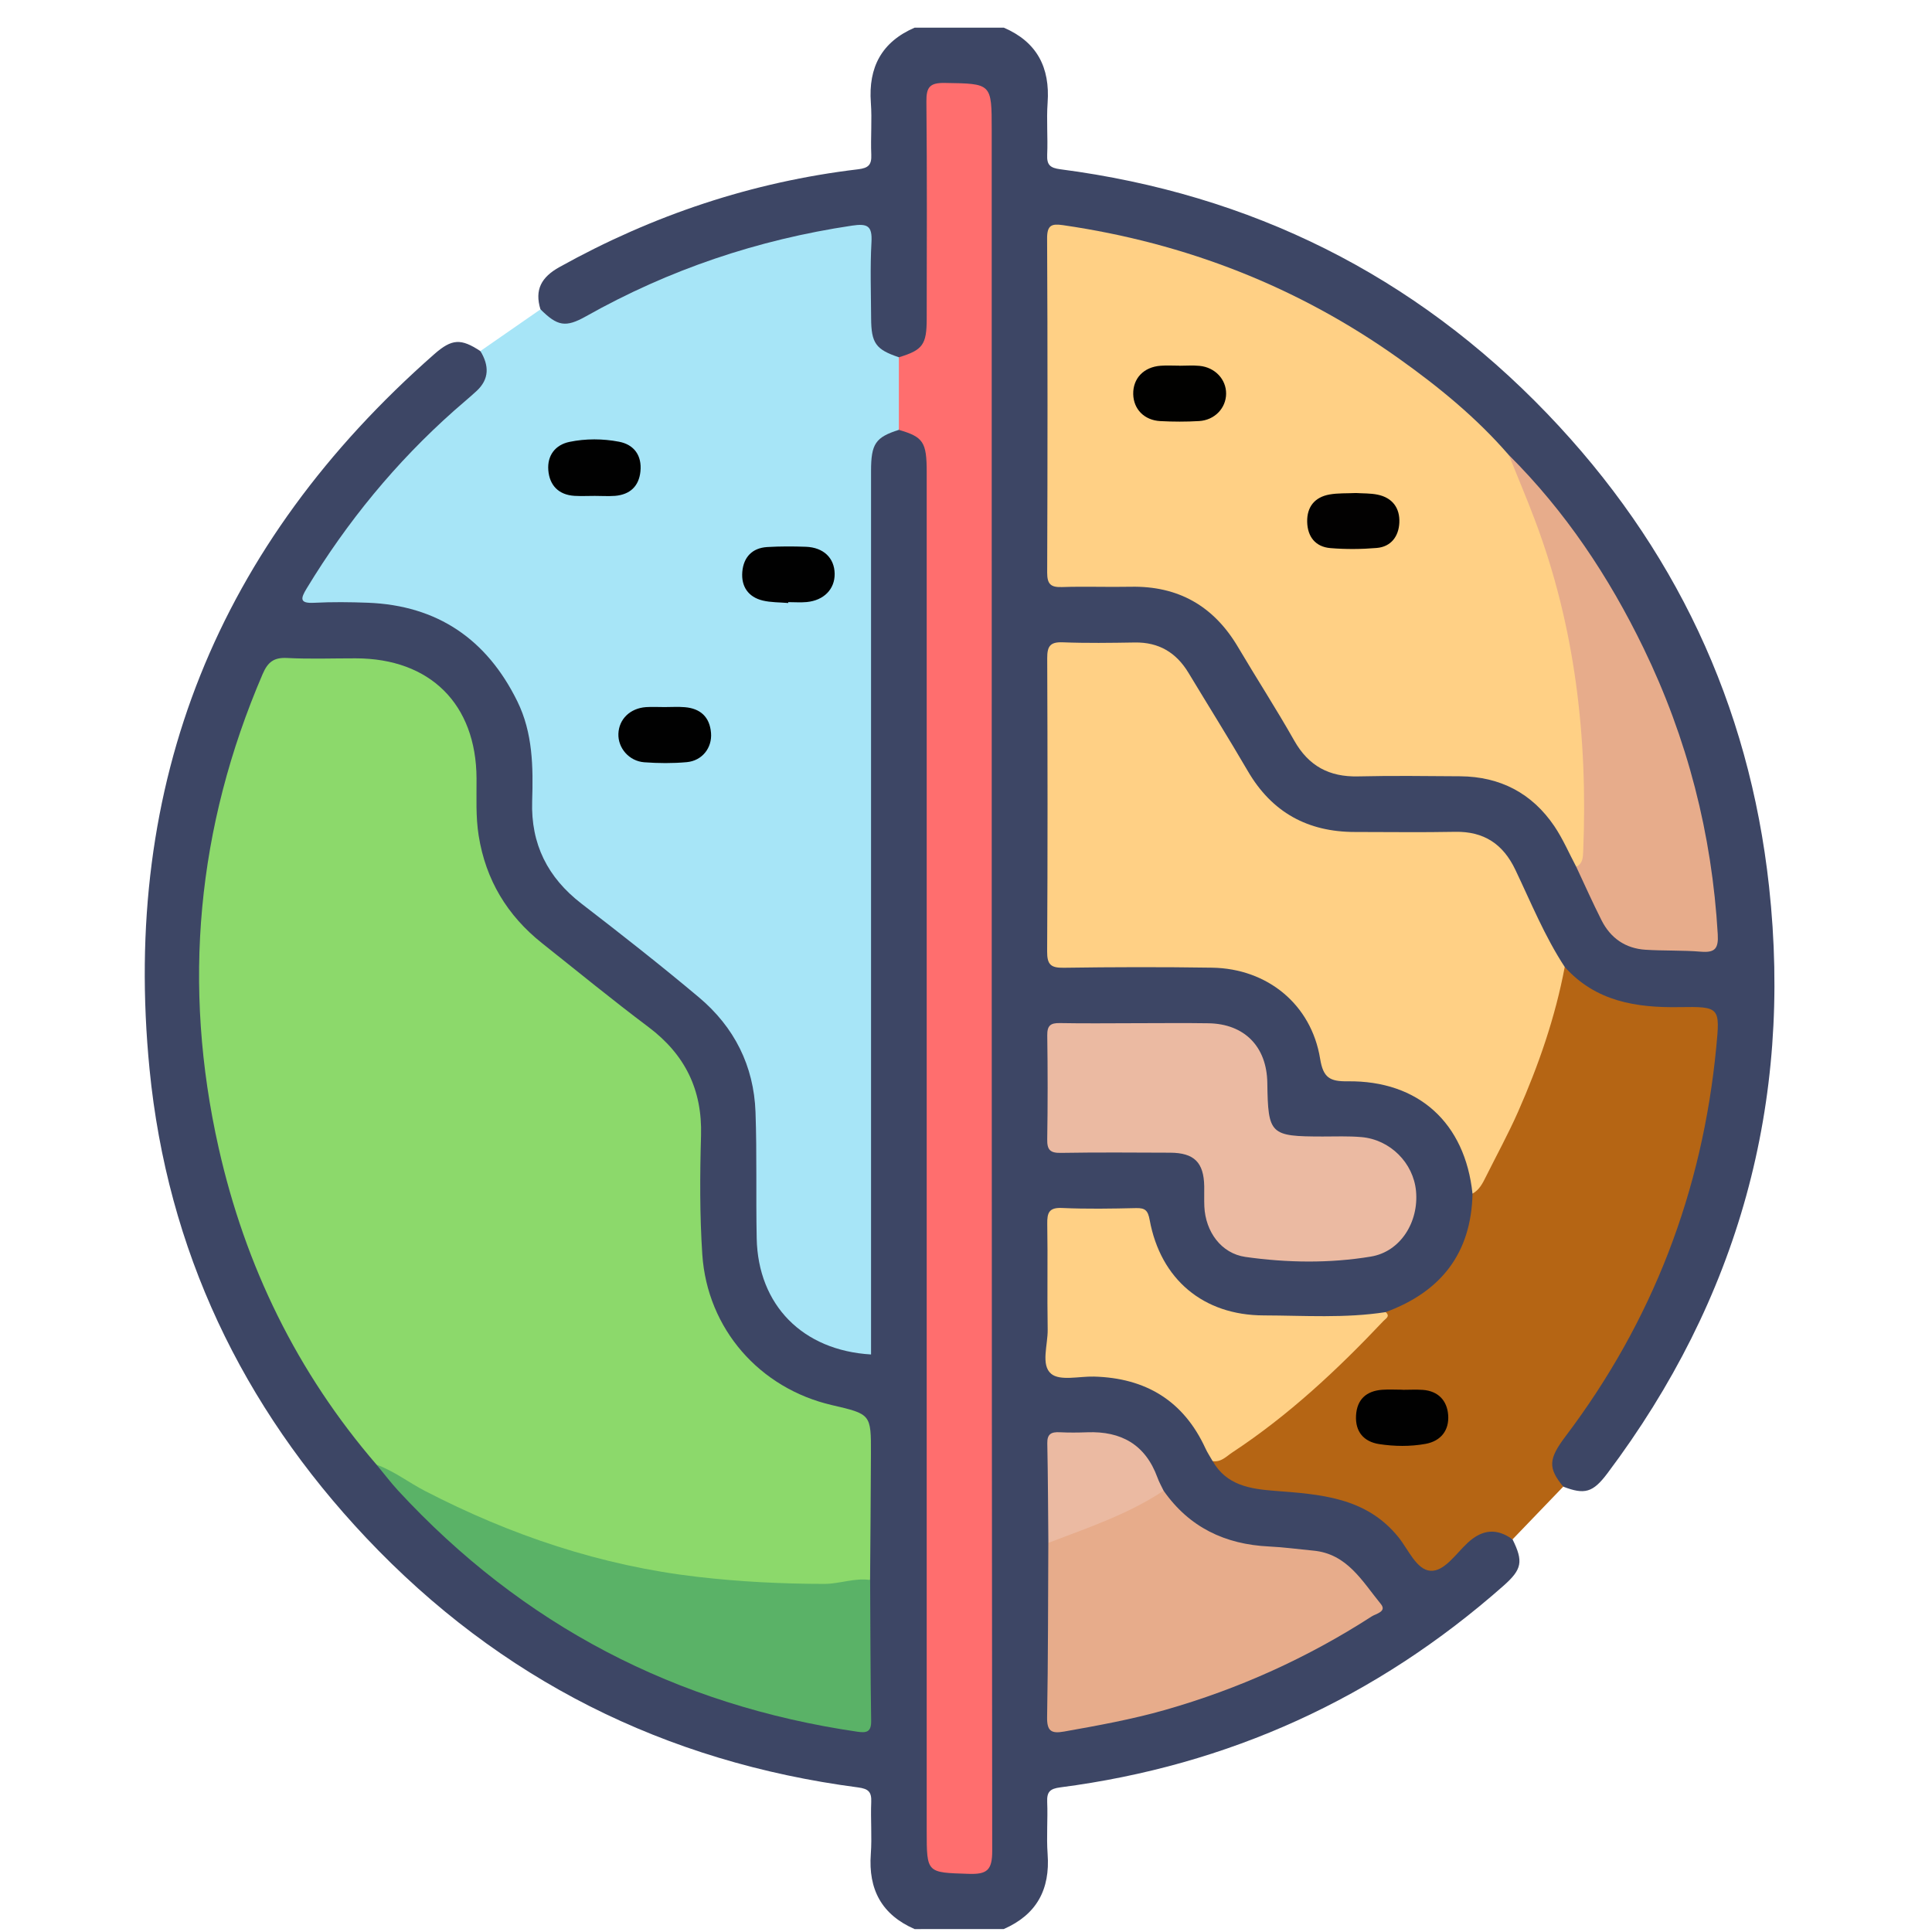
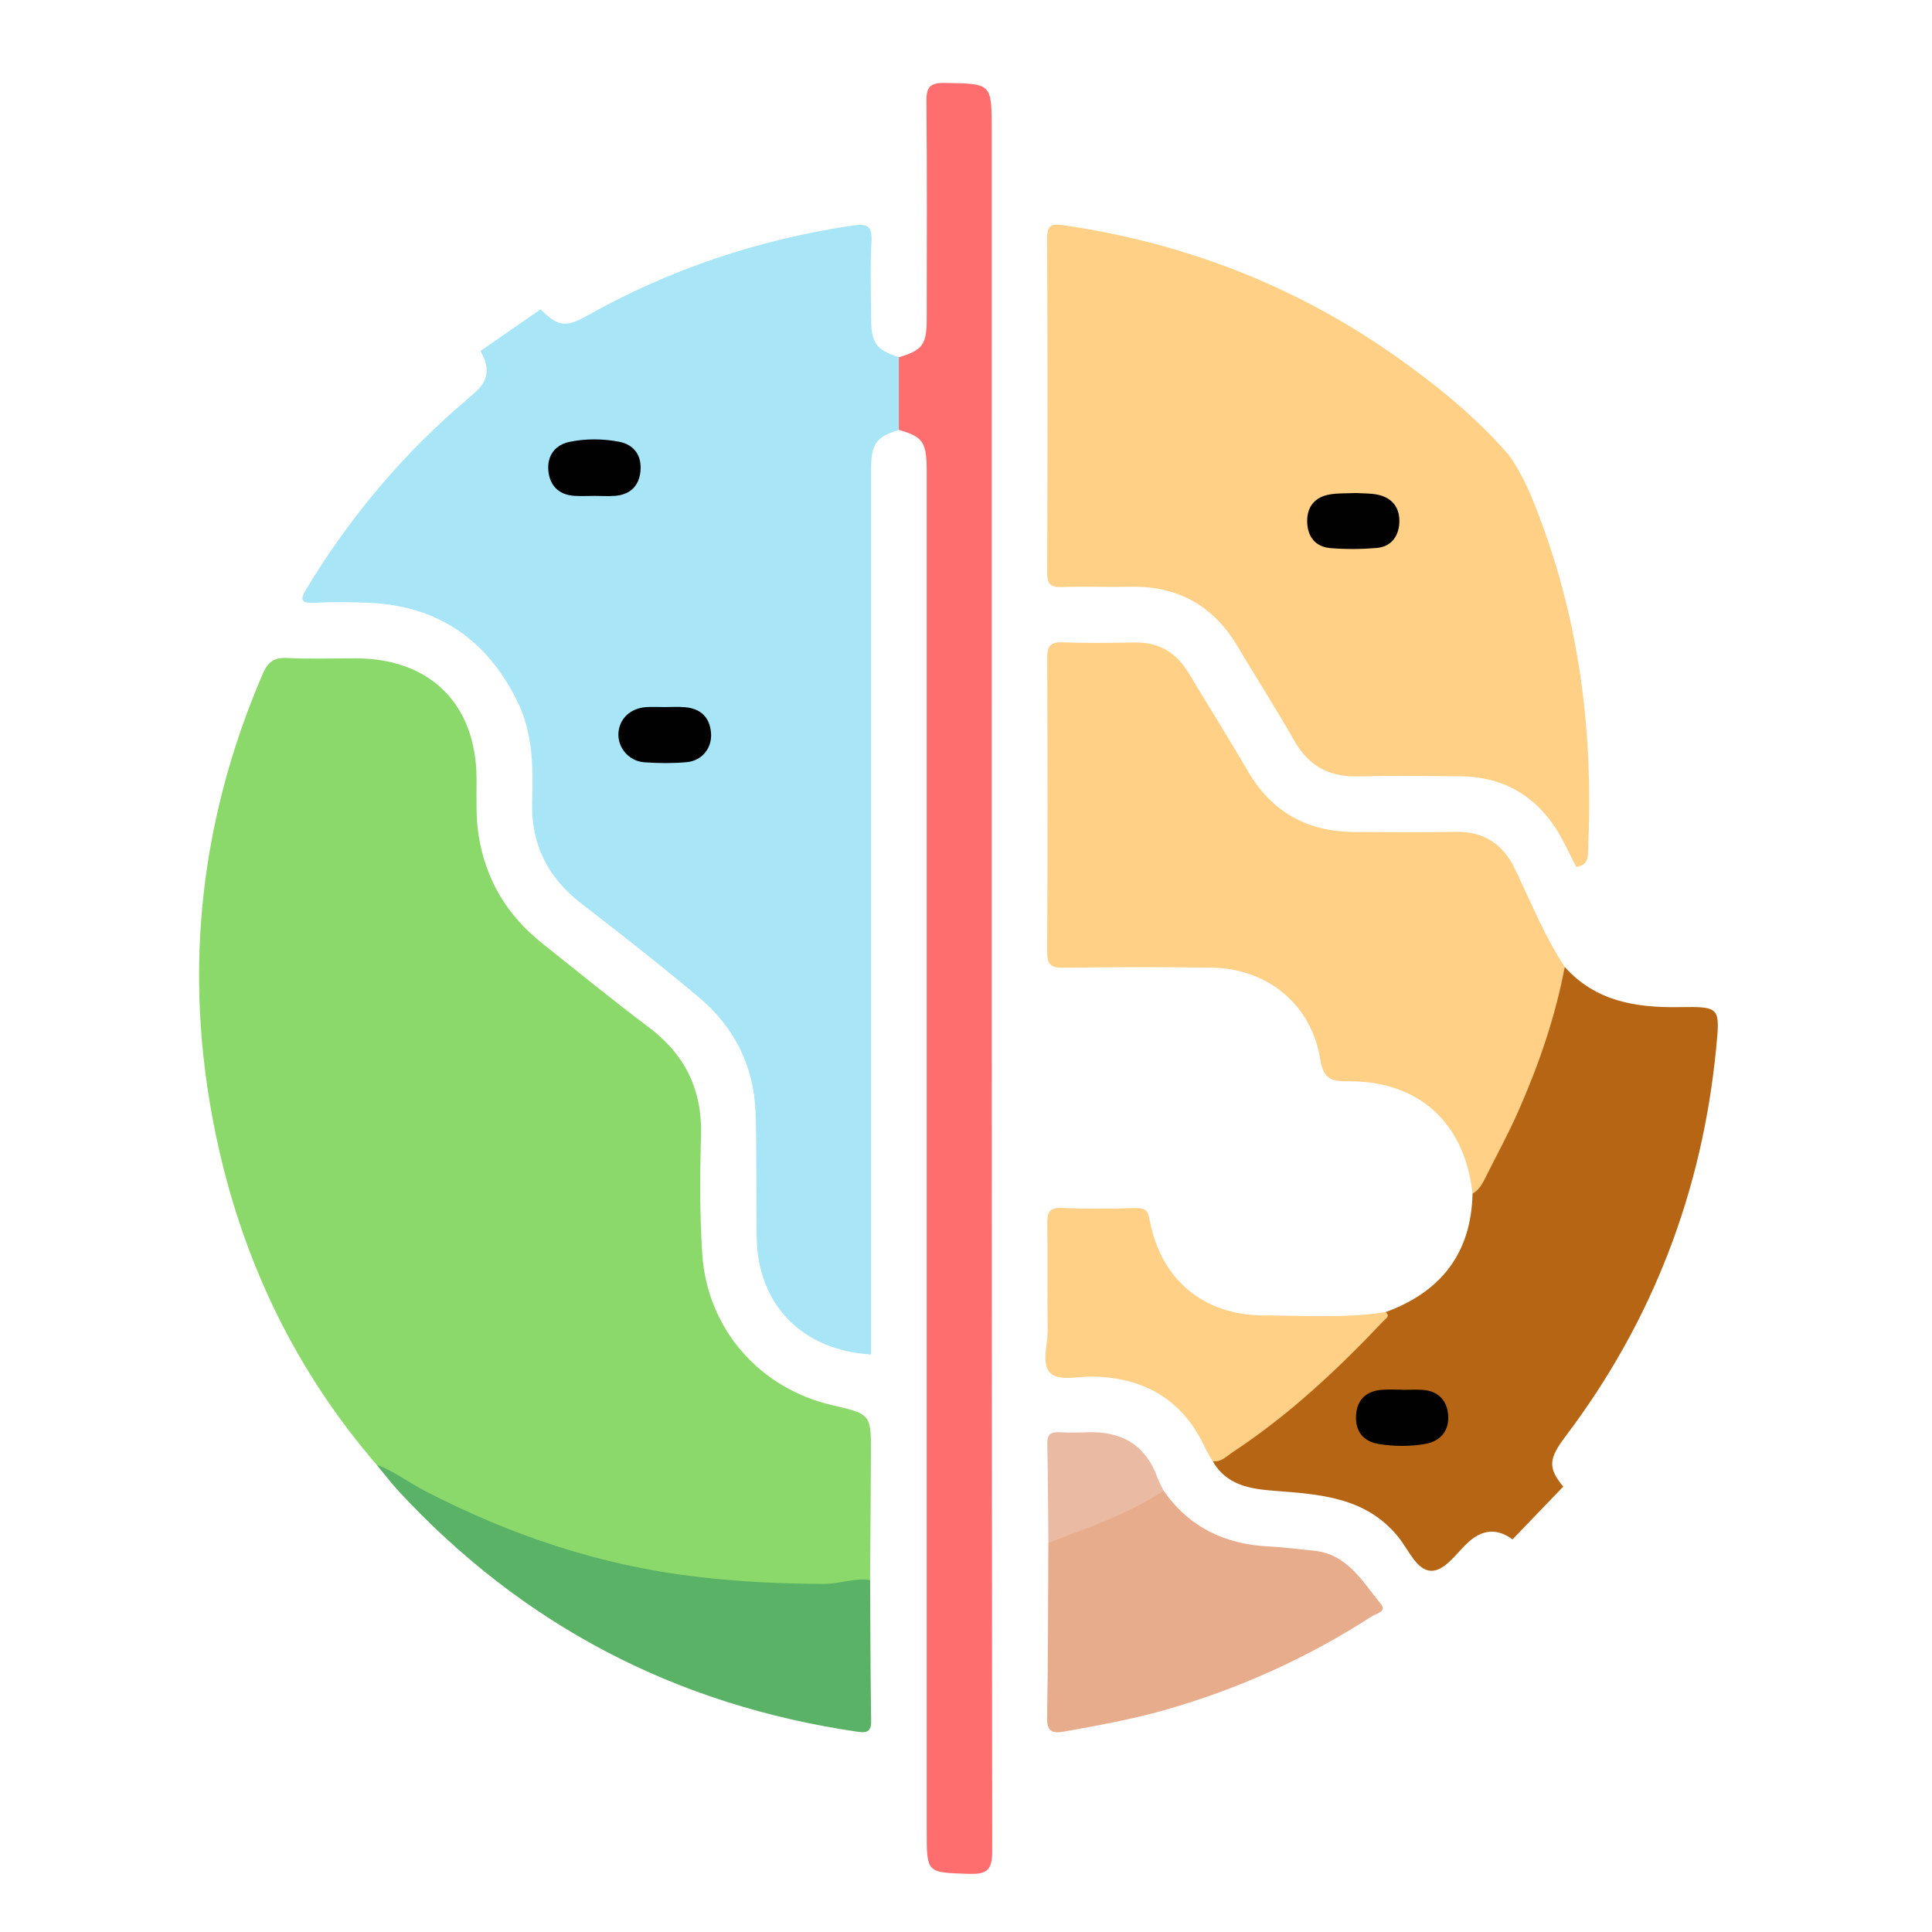
<svg xmlns="http://www.w3.org/2000/svg" version="1.1" id="Layer_1" x="0px" y="0px" viewBox="0 0 50.5 50.5" enable-background="new 0 0 50.5 50.5" xml:space="preserve">
  <g>
-     <path fill="#3D4665" d="M23.908,50.424c-0.861-0.375-1.214-1.036-1.146-1.963c0.033-0.45-0.008-0.905,0.011-1.357   c0.011-0.264-0.07-0.347-0.343-0.383c-5.051-0.662-9.36-2.819-12.857-6.523c-3.25-3.442-5.199-7.53-5.664-12.25   c-0.738-7.493,1.792-13.724,7.443-18.691c0.462-0.406,0.699-0.413,1.204-0.08c0.336,0.304,0.378,0.55,0.131,0.917   c-0.191,0.284-0.446,0.512-0.705,0.732c-1.443,1.226-2.601,2.694-3.632,4.269c-0.085,0.13-0.238,0.276-0.15,0.433   c0.088,0.159,0.292,0.095,0.449,0.101c0.676,0.025,1.354-0.046,2.026,0.129c1.91,0.497,3.338,2.284,3.371,4.254   c0.007,0.404-0.012,0.809,0.006,1.212c0.04,0.869,0.38,1.592,1.064,2.145c1.069,0.864,2.178,1.678,3.217,2.577   c1.008,0.872,1.528,1.971,1.544,3.317c0.014,1.194-0.087,2.392,0.086,3.583c0.166,1.142,1.096,2.123,2.223,2.347   c0.299,0.059,0.432-0.02,0.42-0.329c-0.006-0.145,0-0.291,0-0.436c0-7.211,0-14.422,0.001-21.633c0-0.275-0.017-0.551,0.037-0.822   c0.1-0.513,0.34-0.729,0.88-0.801c0.592,0.11,0.781,0.313,0.824,0.89c0.018,0.242,0.01,0.485,0.01,0.728   c0,11.633,0,23.265,0,34.898c0,0.081,0,0.162,0,0.243c0.001,0.833,0.372,1.097,1.178,0.854c0.173-0.052,0.227-0.161,0.242-0.317   c0.018-0.178,0.012-0.356,0.012-0.533c0-14.901,0-29.801,0-44.702c0-0.91-0.093-0.984-1.018-0.896   c-0.28,0.026-0.408,0.142-0.411,0.421c-0.005,0.469-0.003,0.938-0.004,1.407c-0.003,1.408,0.012,2.815-0.007,4.223   c-0.009,0.676-0.207,0.905-0.795,1.008c-0.62-0.07-0.893-0.351-0.933-1.014c-0.037-0.613-0.005-1.229-0.014-1.843   c-0.007-0.505-0.026-0.525-0.532-0.456c-2.205,0.299-4.268,1.03-6.234,2.053c-0.244,0.127-0.478,0.275-0.736,0.371   c-0.438,0.163-0.758,0.02-0.979-0.42c-0.158-0.515,0.024-0.843,0.497-1.106c2.439-1.357,5.035-2.226,7.807-2.556   c0.274-0.033,0.354-0.12,0.343-0.383c-0.019-0.452,0.022-0.907-0.011-1.357c-0.068-0.927,0.283-1.589,1.145-1.962   c0.777,0,1.553,0,2.33,0c0.866,0.373,1.211,1.039,1.145,1.964c-0.032,0.451,0.009,0.906-0.011,1.358   c-0.012,0.268,0.077,0.345,0.346,0.38c4.984,0.649,9.246,2.765,12.727,6.391c3.318,3.457,5.273,7.582,5.795,12.352   c0.62,5.666-0.8,10.786-4.226,15.345c-0.377,0.501-0.592,0.563-1.154,0.346c-0.368-0.223-0.476-0.564-0.303-0.979   c0.075-0.18,0.199-0.332,0.316-0.487c2.243-2.984,3.498-6.347,3.86-10.052c0.013-0.129,0.003-0.259,0.014-0.387   c0.03-0.363-0.143-0.487-0.49-0.477c-0.419,0.012-0.837-0.012-1.257-0.055c-0.88-0.089-1.613-0.435-2.2-1.095   c-0.524-0.727-0.868-1.551-1.236-2.358c-0.326-0.713-0.806-1.067-1.616-1.056c-1.048,0.015-2.102,0.095-3.147-0.087   c-0.866-0.15-1.58-0.544-2.083-1.286c-0.573-0.844-1.08-1.728-1.596-2.606c-0.396-0.674-0.907-1.061-1.734-0.97   c-0.464,0.051-0.937,0.013-1.406,0.009c-0.302-0.003-0.441,0.122-0.441,0.433c0.001,2.442,0.003,4.884-0.001,7.326   c-0.001,0.37,0.214,0.414,0.504,0.413c1.084-0.003,2.168,0.021,3.25-0.006c1.799-0.045,3.125,0.972,3.387,2.611   c0.072,0.449,0.382,0.415,0.689,0.401c1.175-0.051,2.058,0.46,2.708,1.407c0.327,0.476,0.509,1.008,0.524,1.59   c0.058,1.431-0.793,2.808-2.418,3.262c-1.201,0.235-2.417,0.196-3.617,0.074c-1.291-0.131-2.143-0.896-2.551-2.138   c-0.202-0.615-0.206-0.615-0.838-0.616c-0.388-0.001-0.775,0.007-1.162-0.002c-0.315-0.007-0.478,0.1-0.476,0.445   c0.009,1.066,0.007,2.131,0.001,3.197c-0.002,0.34,0.16,0.456,0.476,0.451c0.306-0.005,0.613-0.012,0.919,0.027   c1.382,0.174,2.297,0.945,2.828,2.207c0.276,0.538,0.775,0.71,1.321,0.77c0.337,0.037,0.676,0.091,1.011,0.099   c1.215,0.027,2.114,0.611,2.847,1.524c0.444,0.553,0.485,0.553,1.014,0.068c0.192-0.175,0.388-0.345,0.611-0.476   c0.364-0.213,0.671-0.144,0.967,0.196c0.288,0.581,0.249,0.786-0.239,1.217c-3.324,2.935-7.184,4.696-11.581,5.267   c-0.273,0.035-0.354,0.119-0.343,0.383c0.019,0.452-0.022,0.907,0.011,1.357c0.069,0.927-0.286,1.587-1.146,1.963   C25.461,50.424,24.685,50.424,23.908,50.424z" />
    <path fill="#B56514" d="M40.9,25.275c0.807,0.9,1.862,1.069,2.999,1.05c1.058-0.017,1.063,0.003,0.961,1.057   c-0.362,3.753-1.66,7.145-3.936,10.158c-0.453,0.599-0.463,0.83-0.063,1.319c-0.442,0.459-0.883,0.919-1.325,1.378   c-0.416-0.301-0.794-0.26-1.172,0.089c-0.305,0.282-0.61,0.755-0.972,0.732c-0.366-0.024-0.578-0.554-0.837-0.876   c-0.846-1.05-2.045-1.122-3.241-1.214c-0.641-0.049-1.256-0.145-1.616-0.776c0.68-0.488,1.365-0.969,2.022-1.488   c0.913-0.721,1.68-1.592,2.501-2.408c1.442-0.53,2.235-1.535,2.269-3.096c0.575-1.152,1.187-2.286,1.607-3.512   c0.209-0.611,0.385-1.23,0.558-1.851C40.708,25.64,40.72,25.42,40.9,25.275z" />
    <path fill="#A7E5F7" d="M23.495,11.236c-0.609,0.193-0.726,0.362-0.727,1.071c-0.001,7.506,0,15.012,0,22.518   c0,0.193,0,0.385,0,0.579c-1.788-0.105-2.954-1.29-2.989-3.037c-0.022-1.099,0.008-2.2-0.031-3.299   c-0.043-1.209-0.556-2.223-1.477-2.997c-1.002-0.842-2.034-1.651-3.071-2.45c-0.886-0.683-1.326-1.558-1.29-2.678   c0.028-0.892,0.019-1.784-0.387-2.61c-0.796-1.62-2.085-2.507-3.904-2.578c-0.468-0.018-0.939-0.023-1.407,0.001   c-0.389,0.021-0.354-0.114-0.197-0.373c1.055-1.741,2.331-3.297,3.855-4.649c0.194-0.172,0.394-0.336,0.584-0.511   c0.344-0.316,0.33-0.672,0.103-1.047c0.524-0.363,1.047-0.727,1.571-1.09c0.442,0.438,0.654,0.483,1.189,0.182   c2.17-1.222,4.487-2.002,6.951-2.37c0.409-0.061,0.535,0.005,0.511,0.435c-0.037,0.659-0.012,1.322-0.009,1.984   c0.003,0.654,0.123,0.82,0.726,1.021C23.755,9.971,23.747,10.604,23.495,11.236z" />
    <path fill="#8CD96B" d="M9.844,38.286c-2.079-2.411-3.433-5.191-4.129-8.283c-0.956-4.246-0.572-8.378,1.15-12.384   c0.135-0.314,0.294-0.438,0.639-0.42c0.597,0.031,1.197,0.008,1.795,0.009c1.947,0.003,3.147,1.199,3.157,3.136   c0.003,0.5-0.024,1,0.056,1.5c0.185,1.158,0.747,2.087,1.658,2.811c0.924,0.735,1.838,1.483,2.782,2.192   c0.954,0.718,1.407,1.638,1.372,2.837c-0.03,1.034-0.035,2.073,0.033,3.104c0.13,1.948,1.498,3.502,3.39,3.94   c1.019,0.236,1.022,0.236,1.018,1.272c-0.004,1.099-0.014,2.199-0.022,3.298c-0.314,0.201-0.678,0.209-1.025,0.222   c-2.174,0.084-4.313-0.162-6.411-0.735c-1.64-0.448-3.201-1.093-4.679-1.938C10.346,38.686,10.108,38.47,9.844,38.286z" />
    <path fill="#FFD085" d="M41.202,22.659c-0.189-0.355-0.349-0.731-0.573-1.063c-0.585-0.864-1.417-1.297-2.462-1.305   c-0.889-0.006-1.779-0.018-2.668,0.003c-0.754,0.018-1.293-0.271-1.669-0.935c-0.469-0.829-0.987-1.629-1.472-2.449   c-0.633-1.069-1.558-1.598-2.804-1.573c-0.598,0.012-1.197-0.012-1.795,0.008c-0.294,0.01-0.388-0.076-0.387-0.379   c0.011-2.911,0.013-5.821-0.002-8.732c-0.002-0.352,0.12-0.392,0.42-0.348c3.204,0.466,6.138,1.608,8.778,3.488   c1.041,0.741,2.028,1.547,2.869,2.519c0.392,0.543,0.631,1.16,0.861,1.782c1.007,2.723,1.344,5.543,1.217,8.429   C41.505,22.329,41.557,22.616,41.202,22.659z" />
    <path fill="#FFD085" d="M40.9,25.275c-0.248,1.317-0.684,2.574-1.224,3.795c-0.253,0.572-0.555,1.123-0.834,1.683   c-0.087,0.174-0.171,0.349-0.353,0.447c-0.193-1.845-1.406-2.959-3.263-2.936c-0.47,0.006-0.639-0.095-0.72-0.592   c-0.231-1.416-1.376-2.355-2.823-2.378c-1.293-0.02-2.587-0.017-3.88,0.002c-0.337,0.005-0.434-0.083-0.432-0.427   c0.015-2.555,0.012-5.109,0.002-7.664c-0.001-0.305,0.07-0.428,0.4-0.416c0.63,0.025,1.261,0.015,1.891,0.005   c0.627-0.01,1.082,0.264,1.401,0.792c0.517,0.857,1.049,1.706,1.553,2.571c0.629,1.079,1.566,1.59,2.8,1.59   c0.873,0,1.747,0.013,2.619-0.004c0.751-0.014,1.251,0.319,1.571,0.989C40.018,23.591,40.376,24.476,40.9,25.275z" />
    <path fill="#FF6E6E" d="M23.495,11.236c0-0.632-0.001-1.265,0-1.897c0.623-0.189,0.728-0.329,0.728-1.008   c0.002-1.892,0.011-3.785-0.008-5.677c-0.004-0.379,0.091-0.492,0.48-0.486c1.227,0.02,1.227,0.003,1.227,1.234   c0,14.993-0.003,29.986,0.013,44.979c0.001,0.507-0.139,0.615-0.616,0.599c-1.095-0.036-1.096-0.011-1.096-1.124   c0-11.839,0-23.678,0-35.517C24.223,11.555,24.134,11.421,23.495,11.236z" />
-     <path fill="#EBBAA2" d="M29.695,26.745c0.63,0,1.26-0.008,1.89,0.002c0.943,0.014,1.527,0.61,1.541,1.557   c0.02,1.353,0.071,1.401,1.442,1.403c0.339,0,0.68-0.014,1.017,0.015c0.754,0.065,1.36,0.676,1.428,1.412   c0.075,0.804-0.403,1.582-1.178,1.711c-1.084,0.18-2.191,0.163-3.278,0.01c-0.641-0.091-1.046-0.664-1.077-1.316   c-0.008-0.177,0-0.355-0.003-0.533c-0.012-0.622-0.262-0.873-0.891-0.876c-0.953-0.004-1.907-0.011-2.86,0.005   c-0.277,0.005-0.358-0.082-0.353-0.355c0.015-0.905,0.014-1.81,0.001-2.714c-0.004-0.259,0.085-0.33,0.334-0.324   C28.37,26.755,29.032,26.745,29.695,26.745z" />
    <path fill="#E7AC8B" d="M30.415,38.965c0.669,0.957,1.606,1.403,2.755,1.458c0.387,0.018,0.772,0.072,1.157,0.108   c0.889,0.082,1.282,0.805,1.766,1.395c0.164,0.2-0.127,0.254-0.235,0.323c-1.678,1.083-3.478,1.897-5.399,2.445   c-0.87,0.248-1.758,0.409-2.648,0.567c-0.336,0.06-0.447-0.018-0.441-0.378c0.027-1.518,0.024-3.036,0.032-4.554   c0.056-0.079,0.106-0.165,0.203-0.2c0.897-0.323,1.763-0.716,2.618-1.136C30.283,38.962,30.35,38.968,30.415,38.965z" />
    <path fill="#5AB267" d="M9.844,38.286c0.457,0.165,0.84,0.466,1.266,0.686c2.243,1.16,4.598,1.953,7.123,2.245   c1.105,0.128,2.206,0.183,3.314,0.184c0.404,0,0.79-0.163,1.197-0.102c0.007,1.228,0.008,2.457,0.027,3.685   c0.004,0.286-0.119,0.316-0.353,0.282c-4.748-0.693-8.763-2.784-12.02-6.313C10.203,38.74,10.029,38.508,9.844,38.286z" />
    <path fill="#FFD085" d="M36.22,34.297c0.125,0.109,0.003,0.167-0.054,0.227c-1.205,1.276-2.482,2.471-3.954,3.44   c-0.155,0.102-0.295,0.263-0.515,0.228c-0.063-0.111-0.136-0.219-0.189-0.335c-0.573-1.244-1.562-1.839-2.912-1.875   c-0.384-0.01-0.891,0.121-1.121-0.074c-0.274-0.231-0.084-0.756-0.09-1.153c-0.016-0.92,0.005-1.84-0.011-2.76   c-0.005-0.293,0.043-0.436,0.387-0.42c0.644,0.029,1.291,0.018,1.937,0.003c0.239-0.005,0.308,0.065,0.353,0.311   c0.285,1.551,1.403,2.491,2.98,2.494C34.093,34.386,35.16,34.462,36.22,34.297z" />
-     <path fill="#E7AC8B" d="M41.202,22.659c0.172-0.09,0.174-0.248,0.181-0.414c0.121-2.965-0.209-5.864-1.264-8.656   c-0.215-0.57-0.454-1.131-0.681-1.696c1.478,1.471,2.616,3.18,3.522,5.048c1.146,2.363,1.788,4.858,1.94,7.482   c0.022,0.375-0.076,0.483-0.441,0.453c-0.482-0.04-0.968-0.02-1.45-0.051c-0.524-0.034-0.913-0.305-1.148-0.772   C41.629,23.594,41.42,23.124,41.202,22.659z" />
    <path fill="#EBBAA2" d="M30.415,38.965c-0.93,0.619-1.981,0.968-3.012,1.363c-0.008-0.867-0.01-1.735-0.028-2.602   c-0.005-0.247,0.108-0.299,0.322-0.289c0.241,0.012,0.482,0.01,0.723,0.001c0.887-0.033,1.519,0.322,1.833,1.18   C30.296,38.738,30.36,38.85,30.415,38.965z" />
    <path fill="#010101" d="M36.66,36.328c0.178,0,0.356-0.011,0.533,0.002c0.4,0.03,0.63,0.279,0.66,0.652   c0.032,0.403-0.19,0.688-0.596,0.76c-0.398,0.071-0.808,0.066-1.207,0.005c-0.405-0.063-0.628-0.326-0.605-0.746   s0.268-0.643,0.682-0.674c0.177-0.013,0.355-0.002,0.533-0.002C36.66,36.327,36.66,36.328,36.66,36.328z" />
    <path fill="#010101" d="M15.548,12.962c-0.177,0-0.354,0.009-0.53-0.001c-0.42-0.025-0.655-0.279-0.686-0.672   c-0.03-0.379,0.179-0.662,0.555-0.739c0.425-0.088,0.869-0.085,1.293-0.004c0.394,0.075,0.602,0.361,0.56,0.777   c-0.04,0.389-0.274,0.604-0.661,0.638C15.902,12.974,15.724,12.962,15.548,12.962z" />
    <path fill="#010101" d="M17.371,18.482c0.177,0,0.355-0.012,0.53,0.003c0.408,0.034,0.65,0.257,0.684,0.67   c0.033,0.393-0.232,0.731-0.636,0.767c-0.367,0.033-0.741,0.03-1.108,0.003c-0.4-0.03-0.691-0.375-0.677-0.746   c0.015-0.382,0.306-0.667,0.724-0.696C17.049,18.473,17.211,18.482,17.371,18.482z" />
-     <path fill="#010101" d="M20.603,15.762c-0.223-0.02-0.452-0.013-0.667-0.065c-0.38-0.092-0.565-0.37-0.533-0.75   s0.255-0.624,0.651-0.648c0.336-0.02,0.675-0.019,1.011-0.007c0.461,0.017,0.746,0.293,0.752,0.704   c0.006,0.402-0.28,0.698-0.731,0.741c-0.159,0.015-0.321,0.002-0.482,0.002C20.604,15.748,20.603,15.755,20.603,15.762z" />
-     <path fill="#010100" d="M30.823,9.56c0.177,0,0.355-0.014,0.53,0.003c0.406,0.038,0.699,0.353,0.696,0.728   c-0.003,0.377-0.298,0.691-0.707,0.715c-0.337,0.02-0.676,0.019-1.013,0.001c-0.42-0.022-0.699-0.312-0.708-0.703   c-0.009-0.413,0.274-0.712,0.718-0.744c0.16-0.012,0.321-0.002,0.482-0.002C30.823,9.558,30.823,9.559,30.823,9.56z" />
    <path fill="#020101" d="M35.445,12.887c0.18,0.012,0.377,0.004,0.565,0.043c0.389,0.08,0.585,0.353,0.567,0.733   c-0.017,0.355-0.215,0.628-0.59,0.66c-0.401,0.034-0.808,0.037-1.209,0.004c-0.395-0.032-0.602-0.299-0.61-0.688   c-0.008-0.392,0.199-0.646,0.586-0.714C34.975,12.886,35.204,12.898,35.445,12.887z" />
  </g>
</svg>